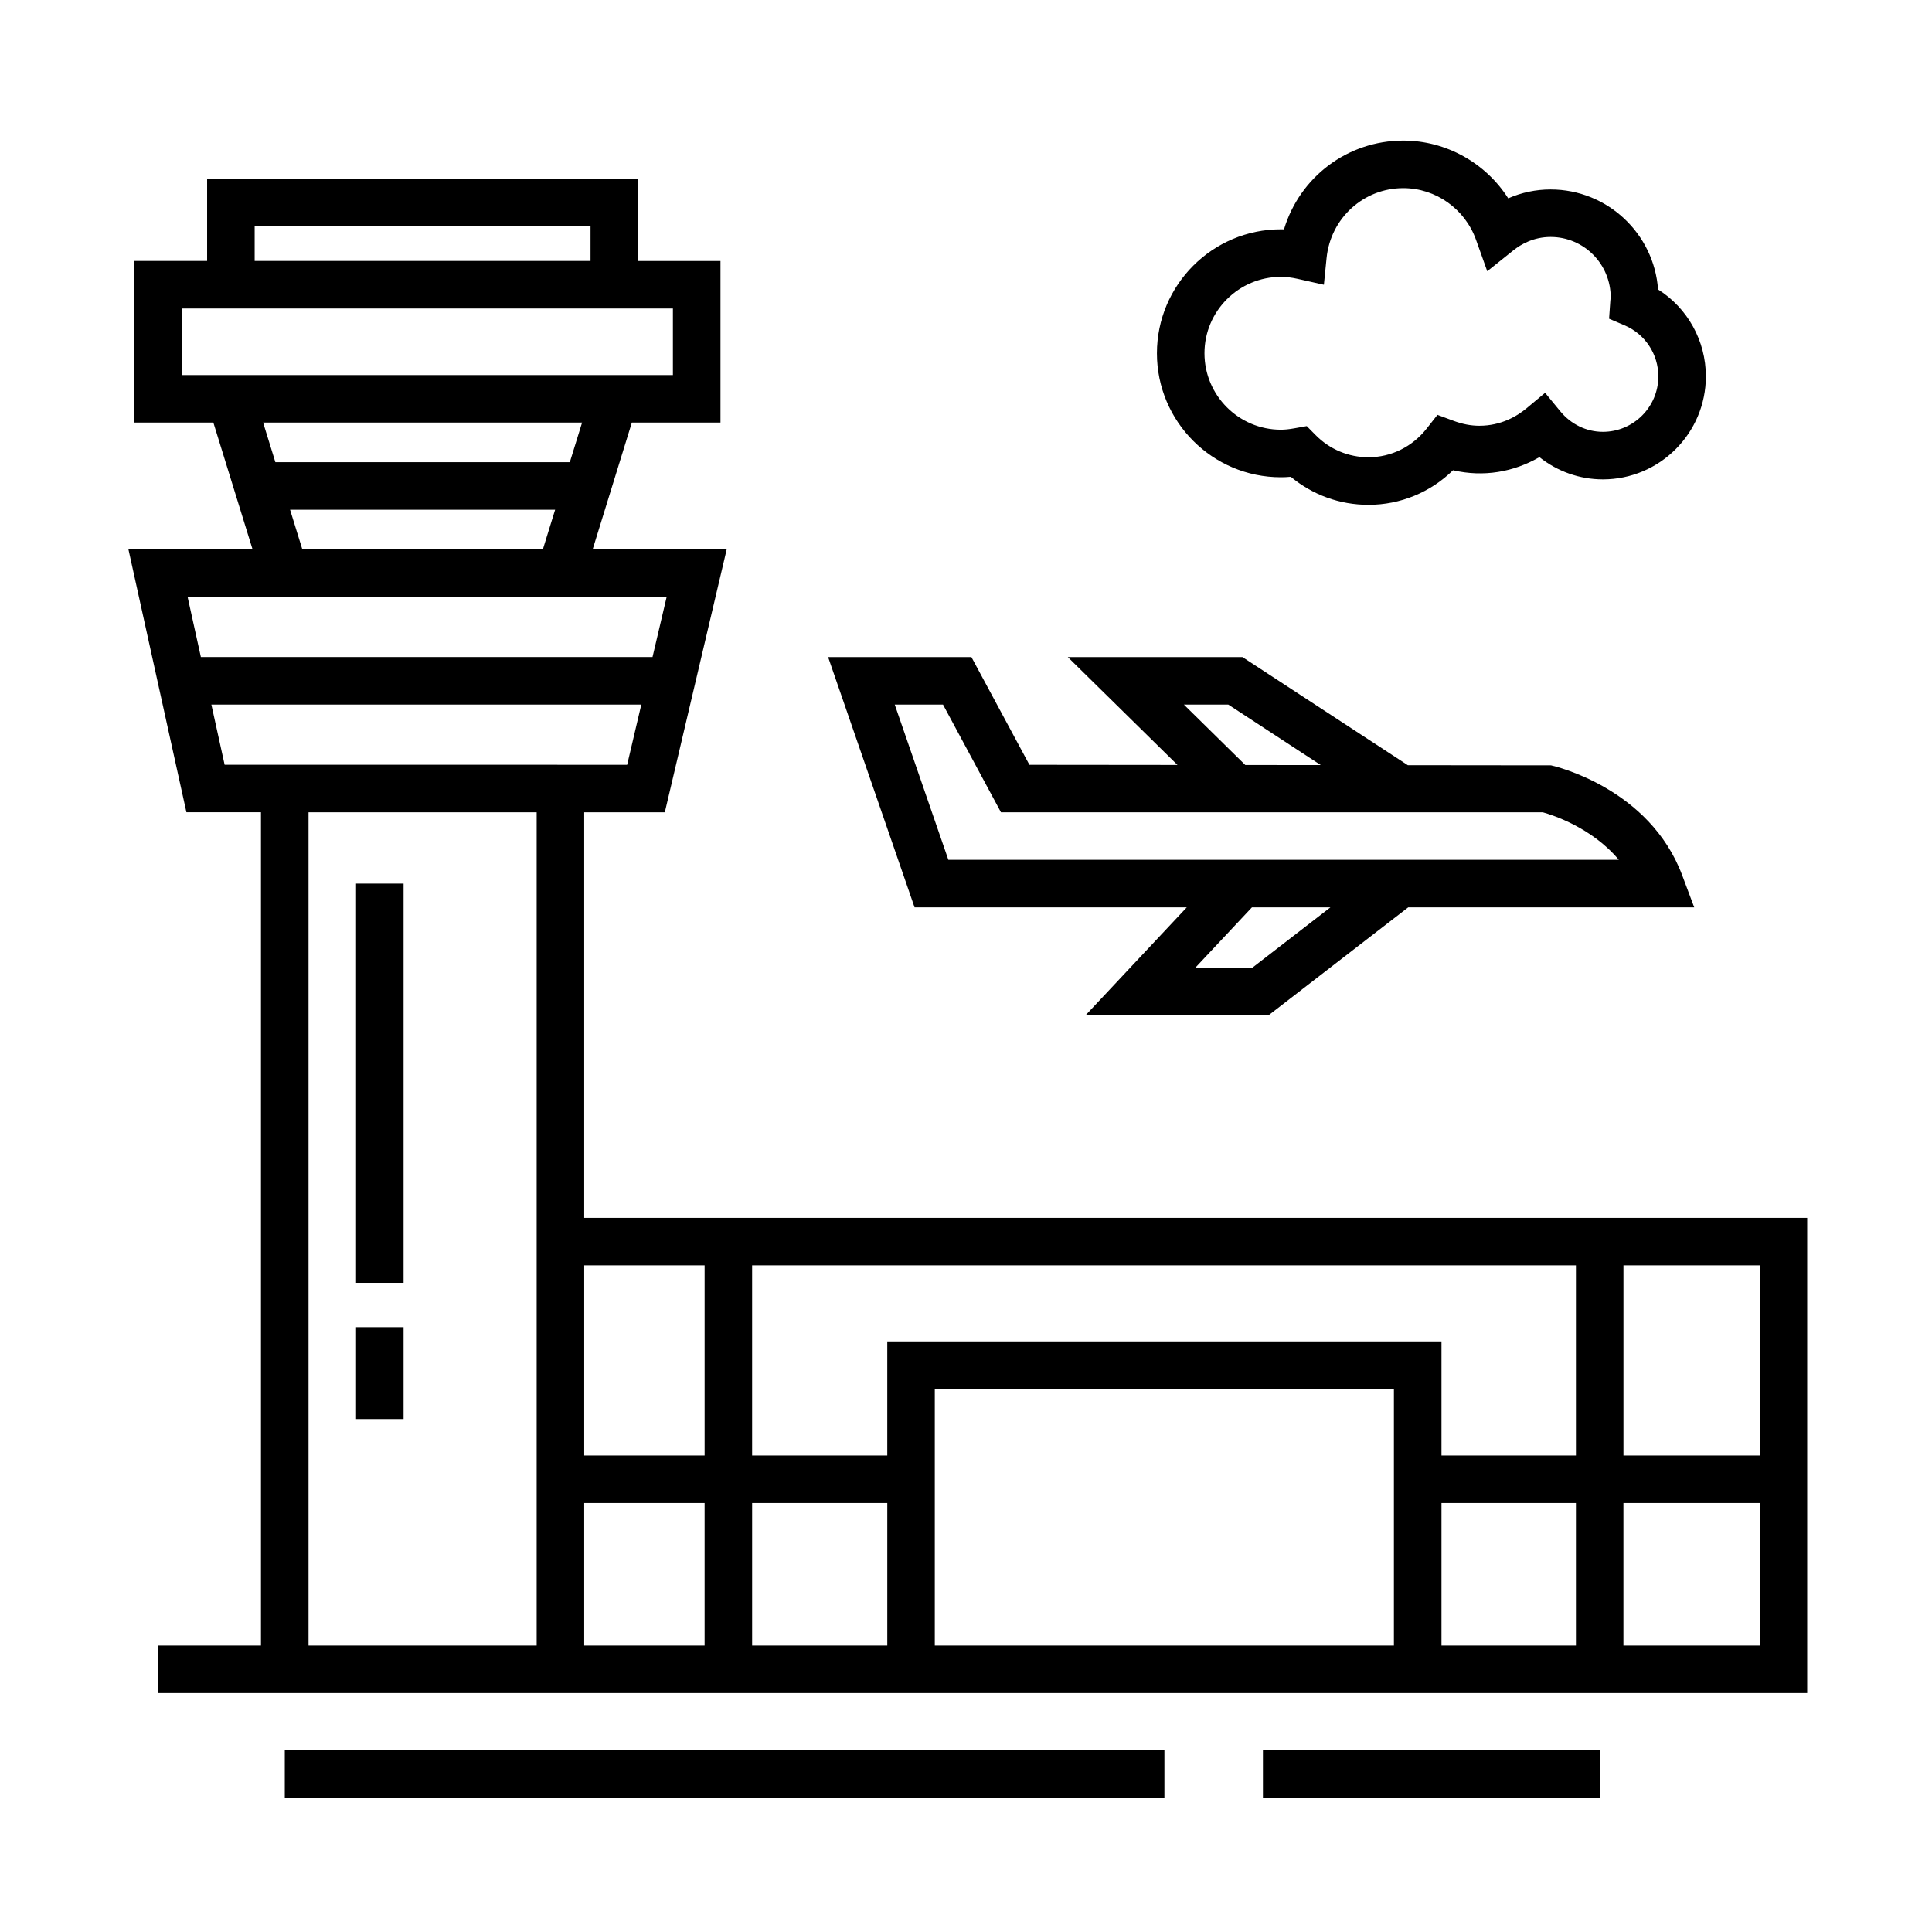
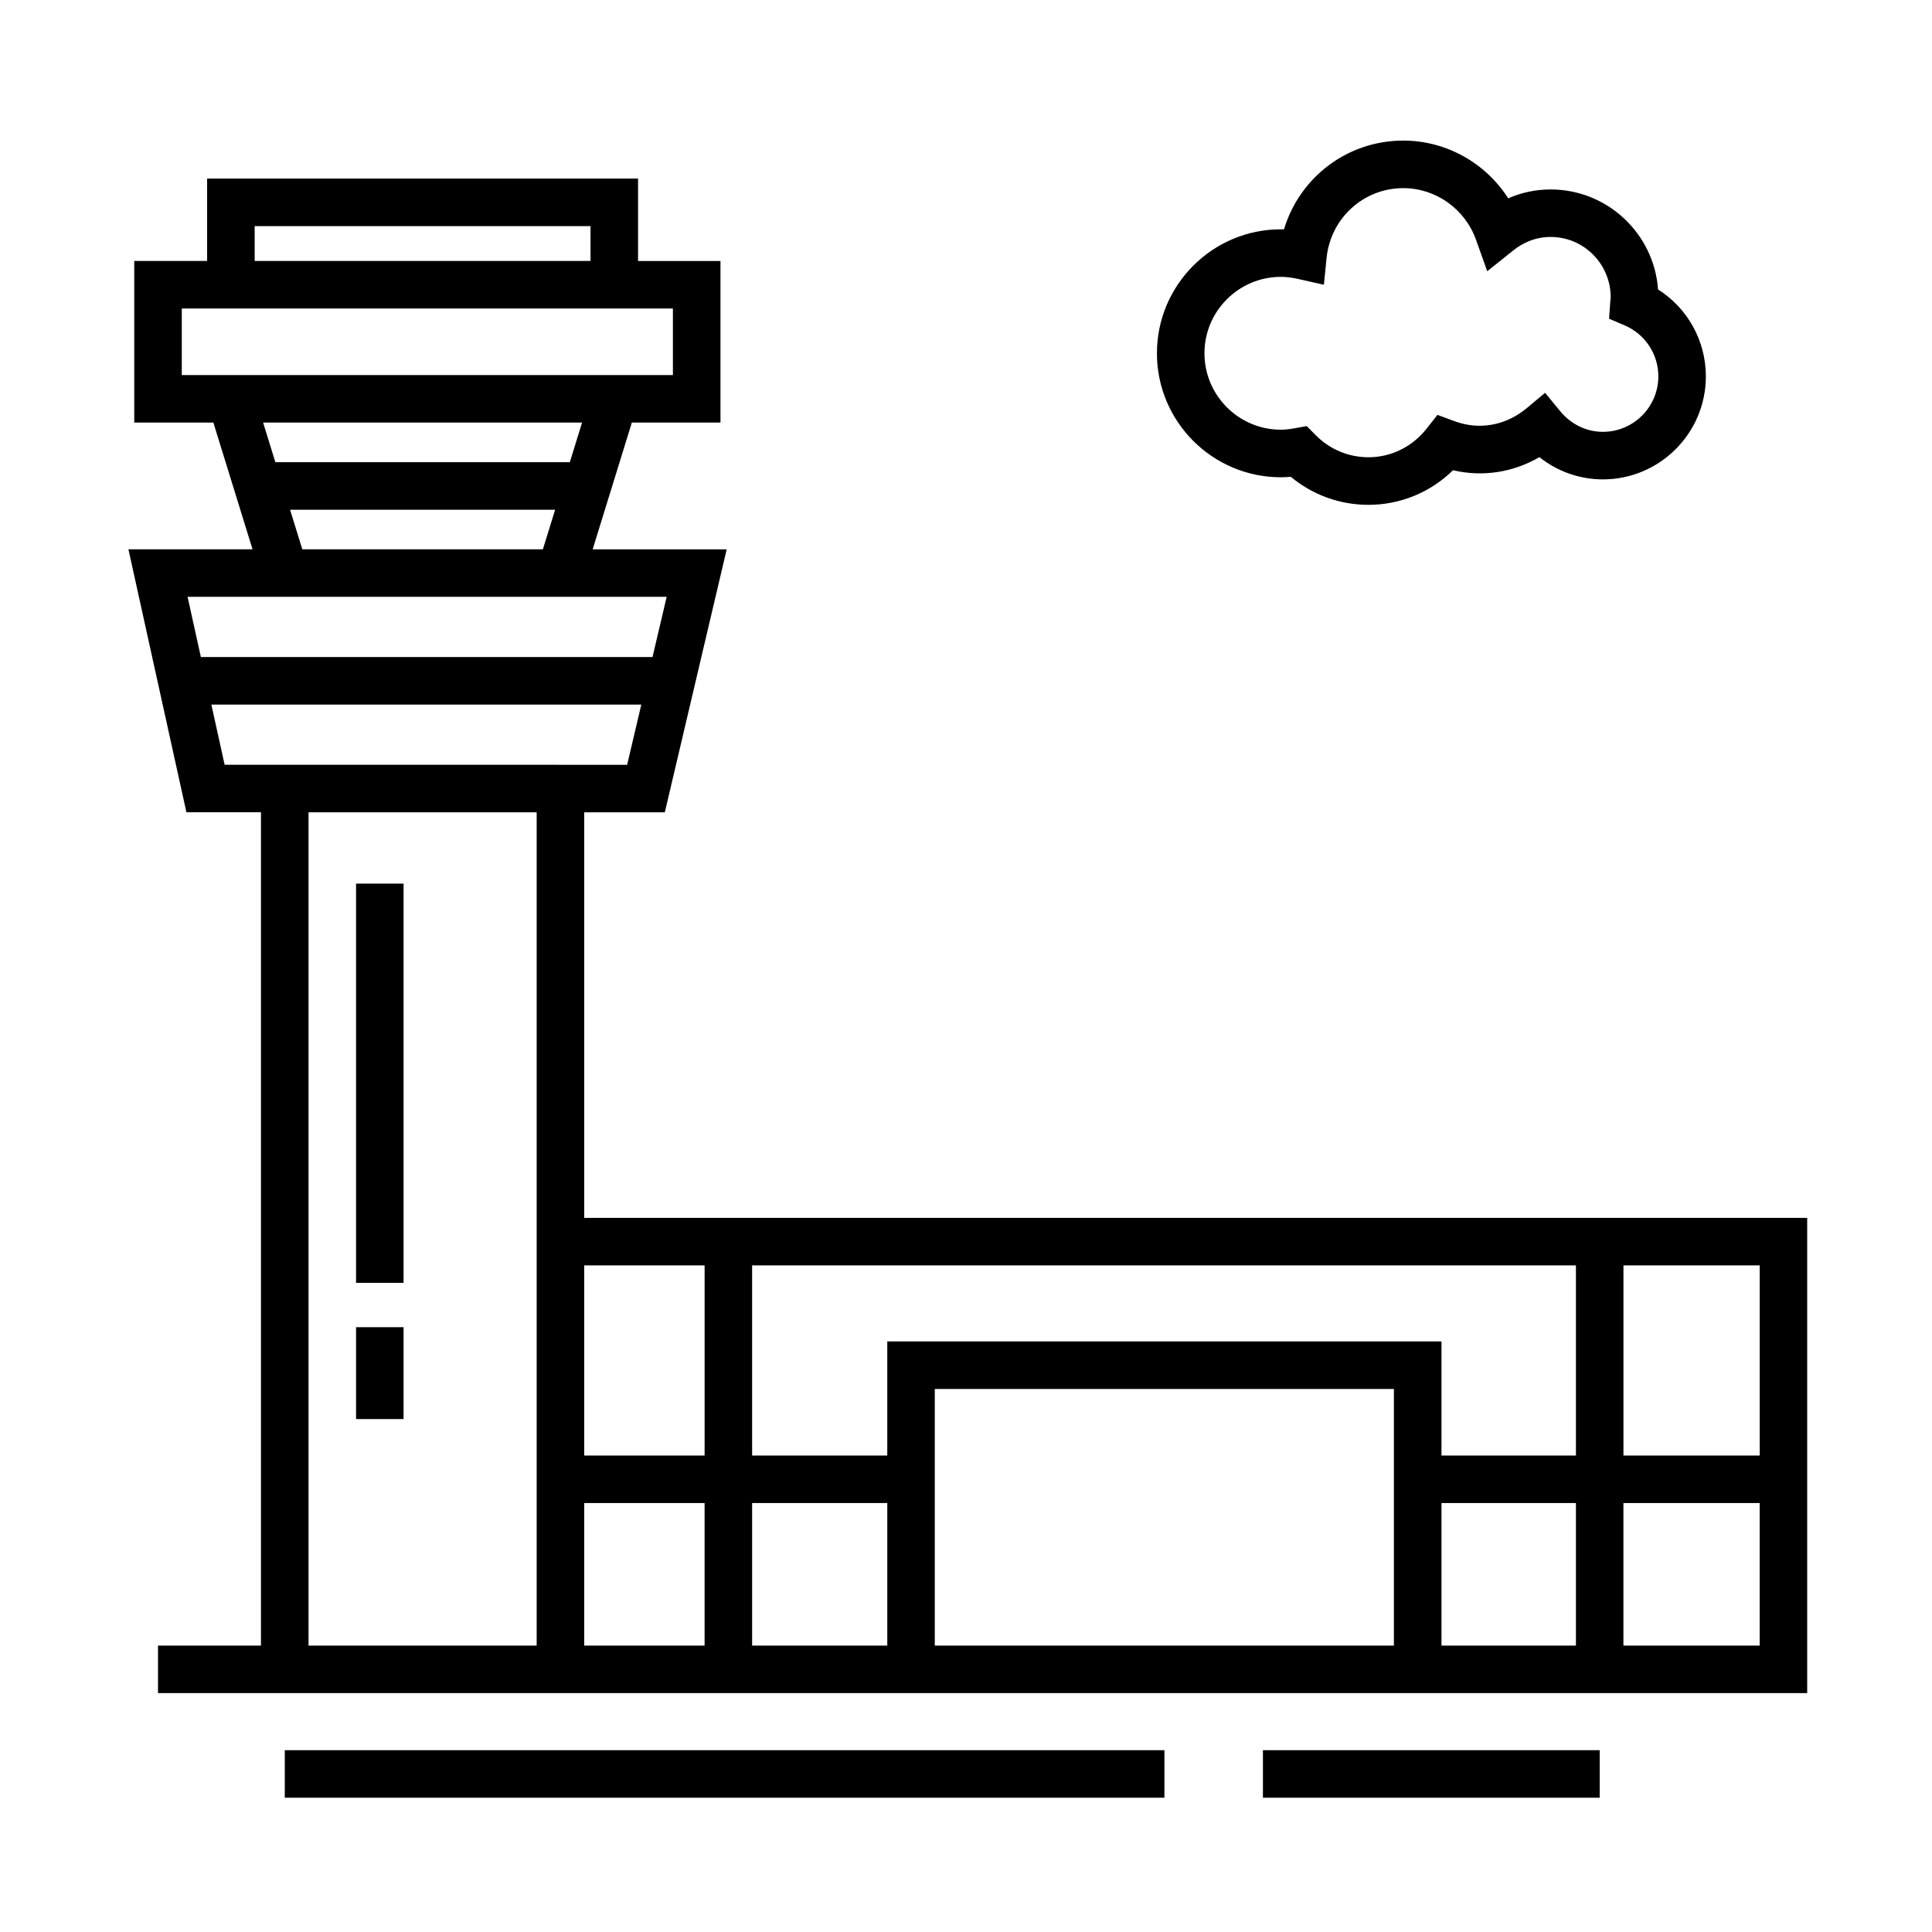
<svg xmlns="http://www.w3.org/2000/svg" fill="#000000" width="800px" height="800px" version="1.1" viewBox="144 144 512 512">
  <g>
    <path d="m298.82 466.75v-107.48h21.363l16.398-69.691h-35.52l10.383-33.59h23.488v-42.824h-21.844v-21.836h-114.2v21.828h-19.312v42.824h20.965l10.383 33.59h-32.891l15.371 69.691h19.754v220.84h-27.285v12.594h437.05v-125.95zm311.52 62.977h-36.109v-50.383h36.109zm-311.52 12.594h31.906v37.785h-31.906zm44.5 0h35.82v37.785h-35.82zm170.09 37.785h-121.68v-68.016h121.67v68.016zm12.598-37.785h35.629v37.785h-35.629zm0-12.594v-30.23h-146.87v30.23h-35.82v-50.383h218.32v50.383zm-195.28-50.383v50.383h-31.906v-50.383zm-119.24-275.42h89.008v9.234h-89.008zm-19.312 21.836h130.15v17.633h-130.15zm106.08 30.23-3.246 10.492h-78.035l-3.246-10.496zm-77.387 23.09h70.246l-3.246 10.496-63.754-0.004zm99.805 23.086-3.75 15.957h-119.69l-3.523-15.957zm-120.66 28.555h113.94l-3.754 15.957-106.67-0.004zm25.75 28.551h60.457v220.83h-60.457zm348.46 220.83v-37.785h36.109v37.785z" />
-     <path d="m458.51 384.46-26.781 28.551h48.512l36.949-28.551h75.793l-3.188-8.508c-8.66-23.086-33.699-28.887-34.758-29.125l-37.945-0.039-43.832-28.656h-46.285l29.07 28.59-39.242-0.039-15.367-28.551h-37.98l22.914 66.336h72.141zm17.426 15.953h-15.125l14.969-15.957h20.801zm-18.199-69.691h11.766l24.52 16.035-20.008-0.02zm-63.832 0 15.359 28.551h143.6c2.574 0.719 13.012 4.055 20.141 12.594h-177.68l-14.211-41.145z" />
    <path d="m238.36 378.17h12.594v105.8h-12.594z" />
    <path d="m238.36 495.72h12.594v24.348h-12.594z" />
    <path d="m483.45 270.48c0.852 0 1.719-0.039 2.625-0.125 5.785 4.812 12.984 7.43 20.59 7.43 8.434 0 16.391-3.293 22.398-9.164 8.074 1.875 16.055 0.492 22.895-3.477 4.769 3.797 10.664 5.898 16.82 5.898 15.047 0 27.293-12.242 27.293-27.293 0-9.457-4.856-18.094-12.672-23.043-1.055-14.793-13.422-26.5-28.477-26.5-3.898 0-7.691 0.801-11.227 2.352-6-9.375-16.441-15.301-27.816-15.301-14.836 0-27.473 9.75-31.609 23.523-0.273-0.004-0.543-0.012-0.82-0.012-18.117 0-32.852 14.738-32.852 32.852-0.004 18.121 14.734 32.859 32.852 32.859zm0-53.113c1.391 0 2.848 0.176 4.457 0.535l6.938 1.559 0.711-7.074c1.059-10.566 9.793-18.531 20.328-18.531 8.609 0 16.359 5.508 19.281 13.703l2.973 8.324 6.898-5.523c2.031-1.629 5.394-3.566 9.895-3.566 8.797 0 15.957 7.16 15.926 16.102-0.055 0.363-0.102 0.727-0.121 1.094l-0.312 4.473 4.117 1.758c5.43 2.316 8.938 7.629 8.938 13.523 0 8.102-6.594 14.695-14.695 14.695-4.332 0-8.449-1.98-11.285-5.438l-4.031-4.902-4.871 4.066c-2.555 2.133-6.801 4.664-12.559 4.664-2.207 0-4.434-0.422-6.797-1.293l-4.301-1.594-2.836 3.606c-3.805 4.848-9.43 7.629-15.434 7.629-5.309 0-10.293-2.098-14.035-5.894l-2.328-2.363-3.266 0.586c-1.449 0.258-2.559 0.371-3.586 0.371-11.176 0-20.258-9.09-20.258-20.258-0.004-11.164 9.078-20.25 20.254-20.25z" />
    <path d="m219.47 607.82h233.11v12.594h-233.11z" />
    <path d="m478.69 607.82h89.246v12.594h-89.246z" />
  </g>
</svg>